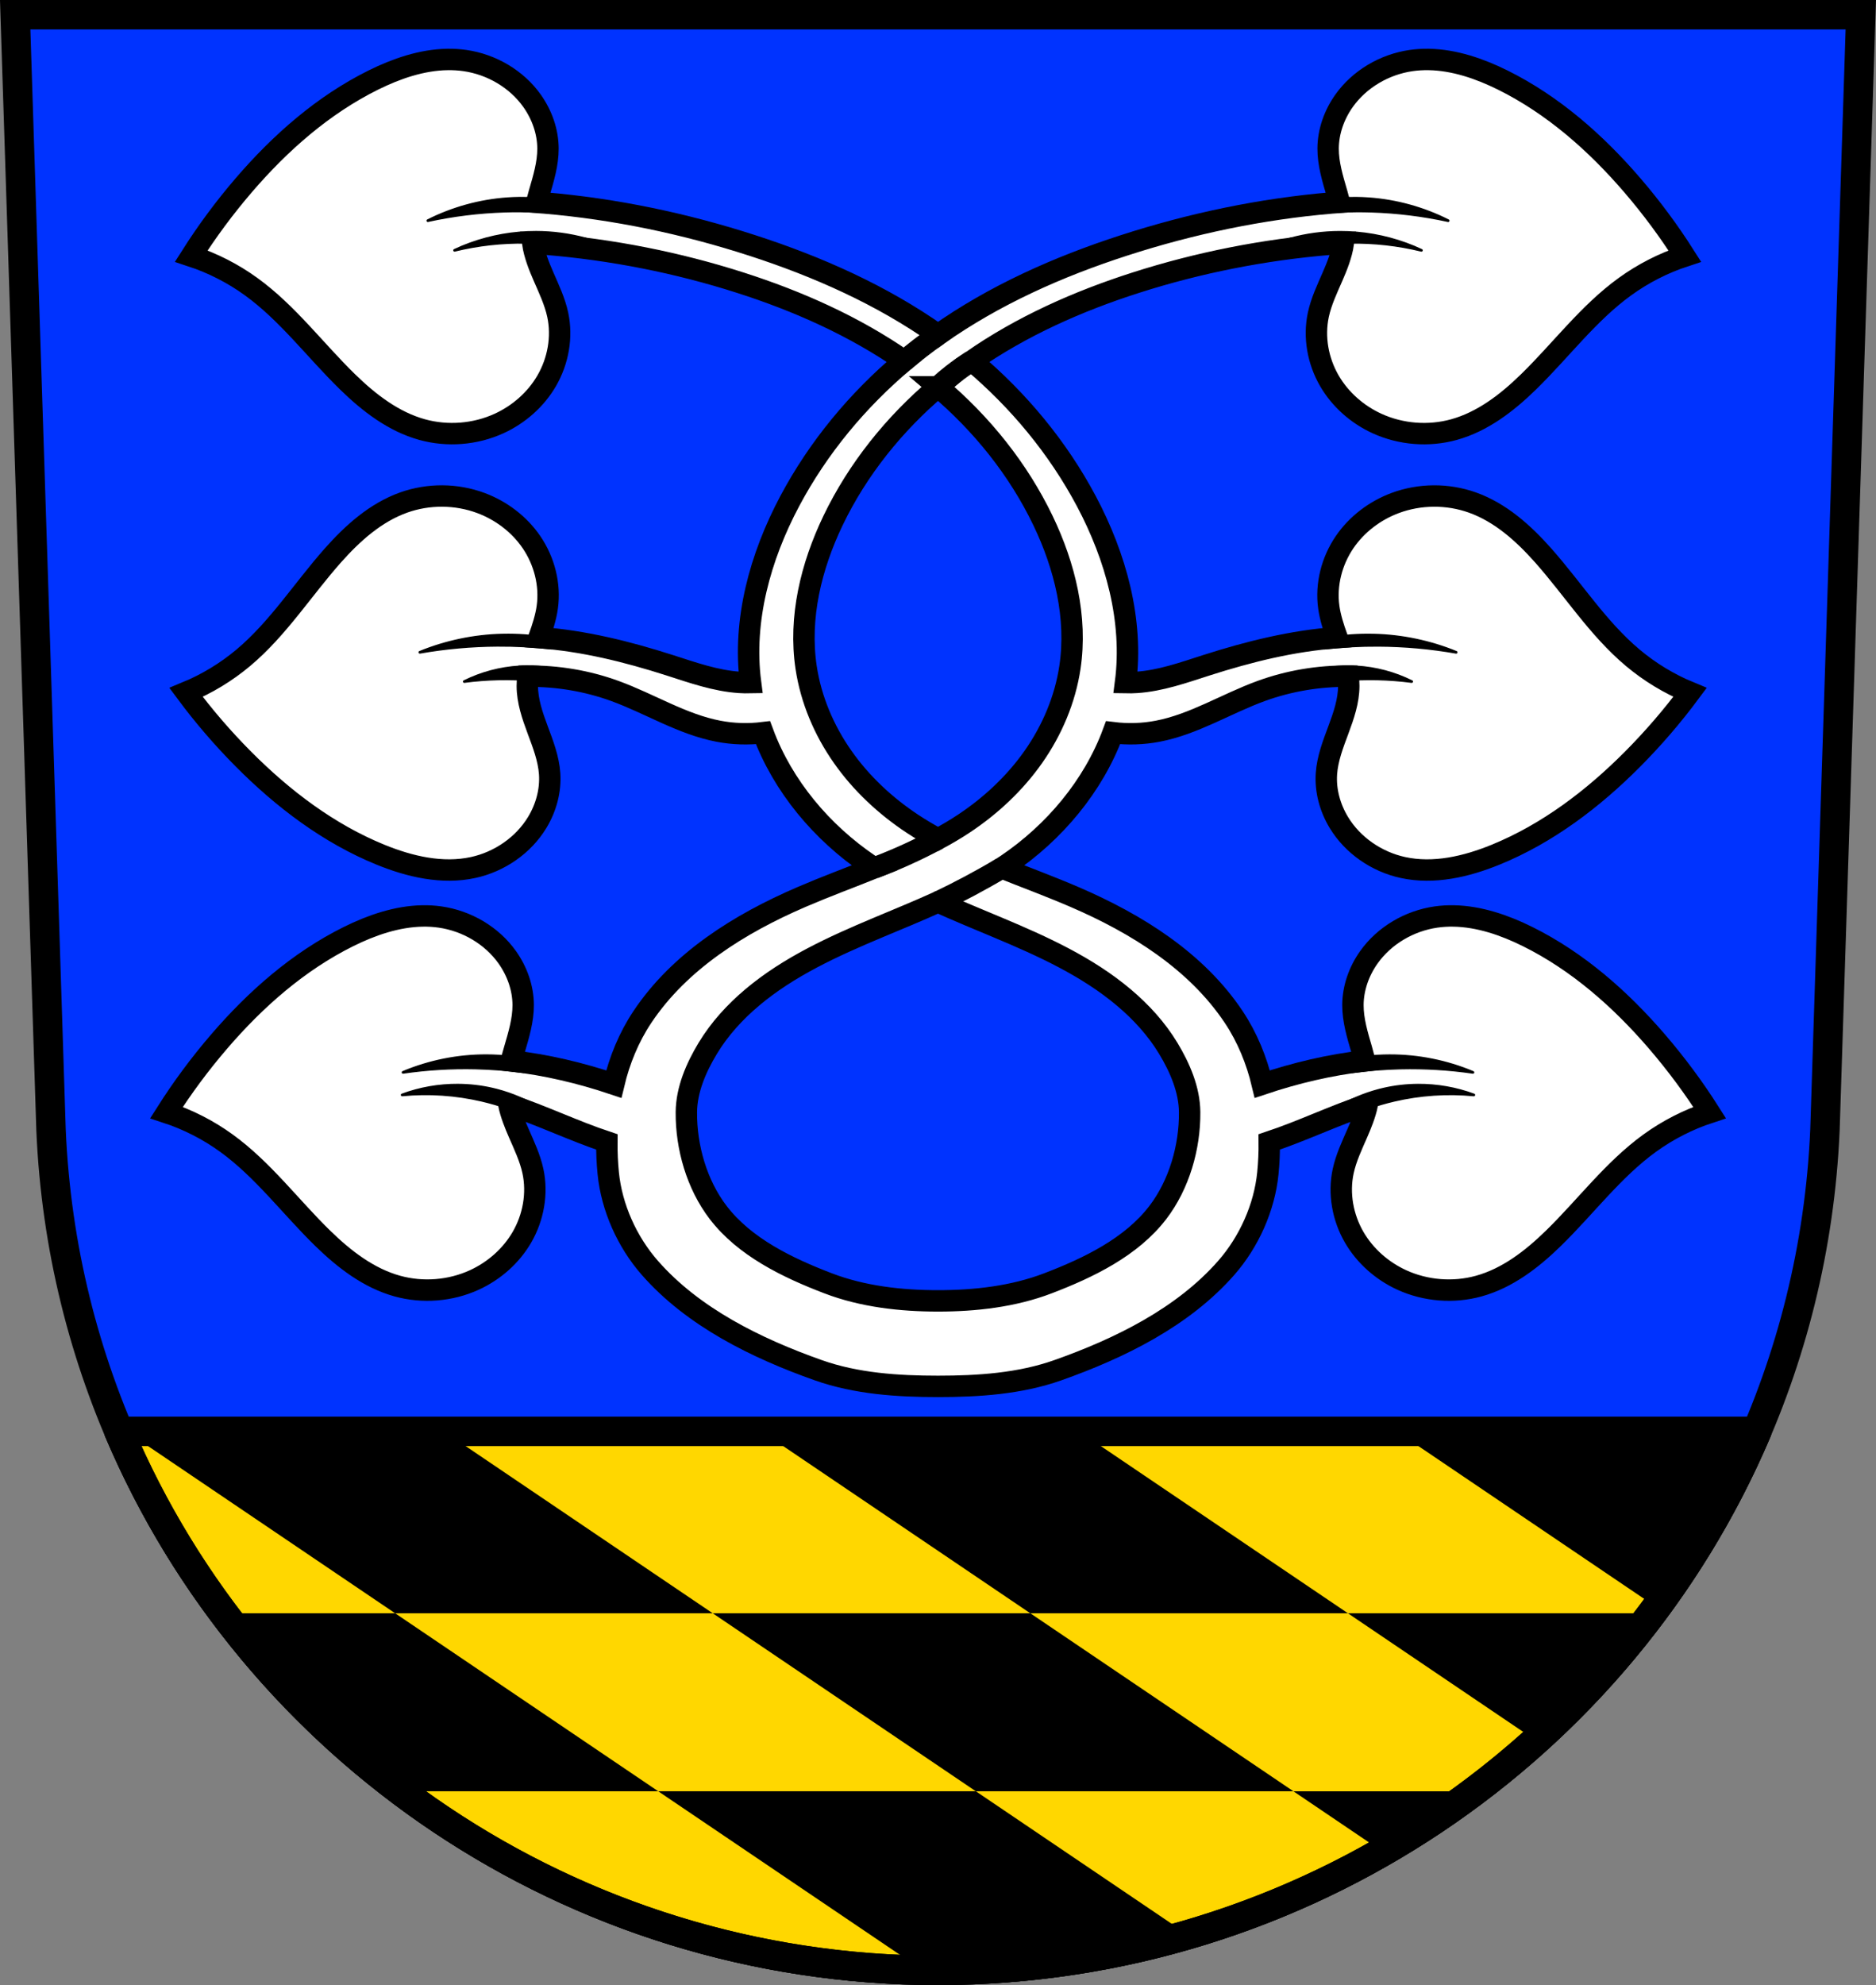
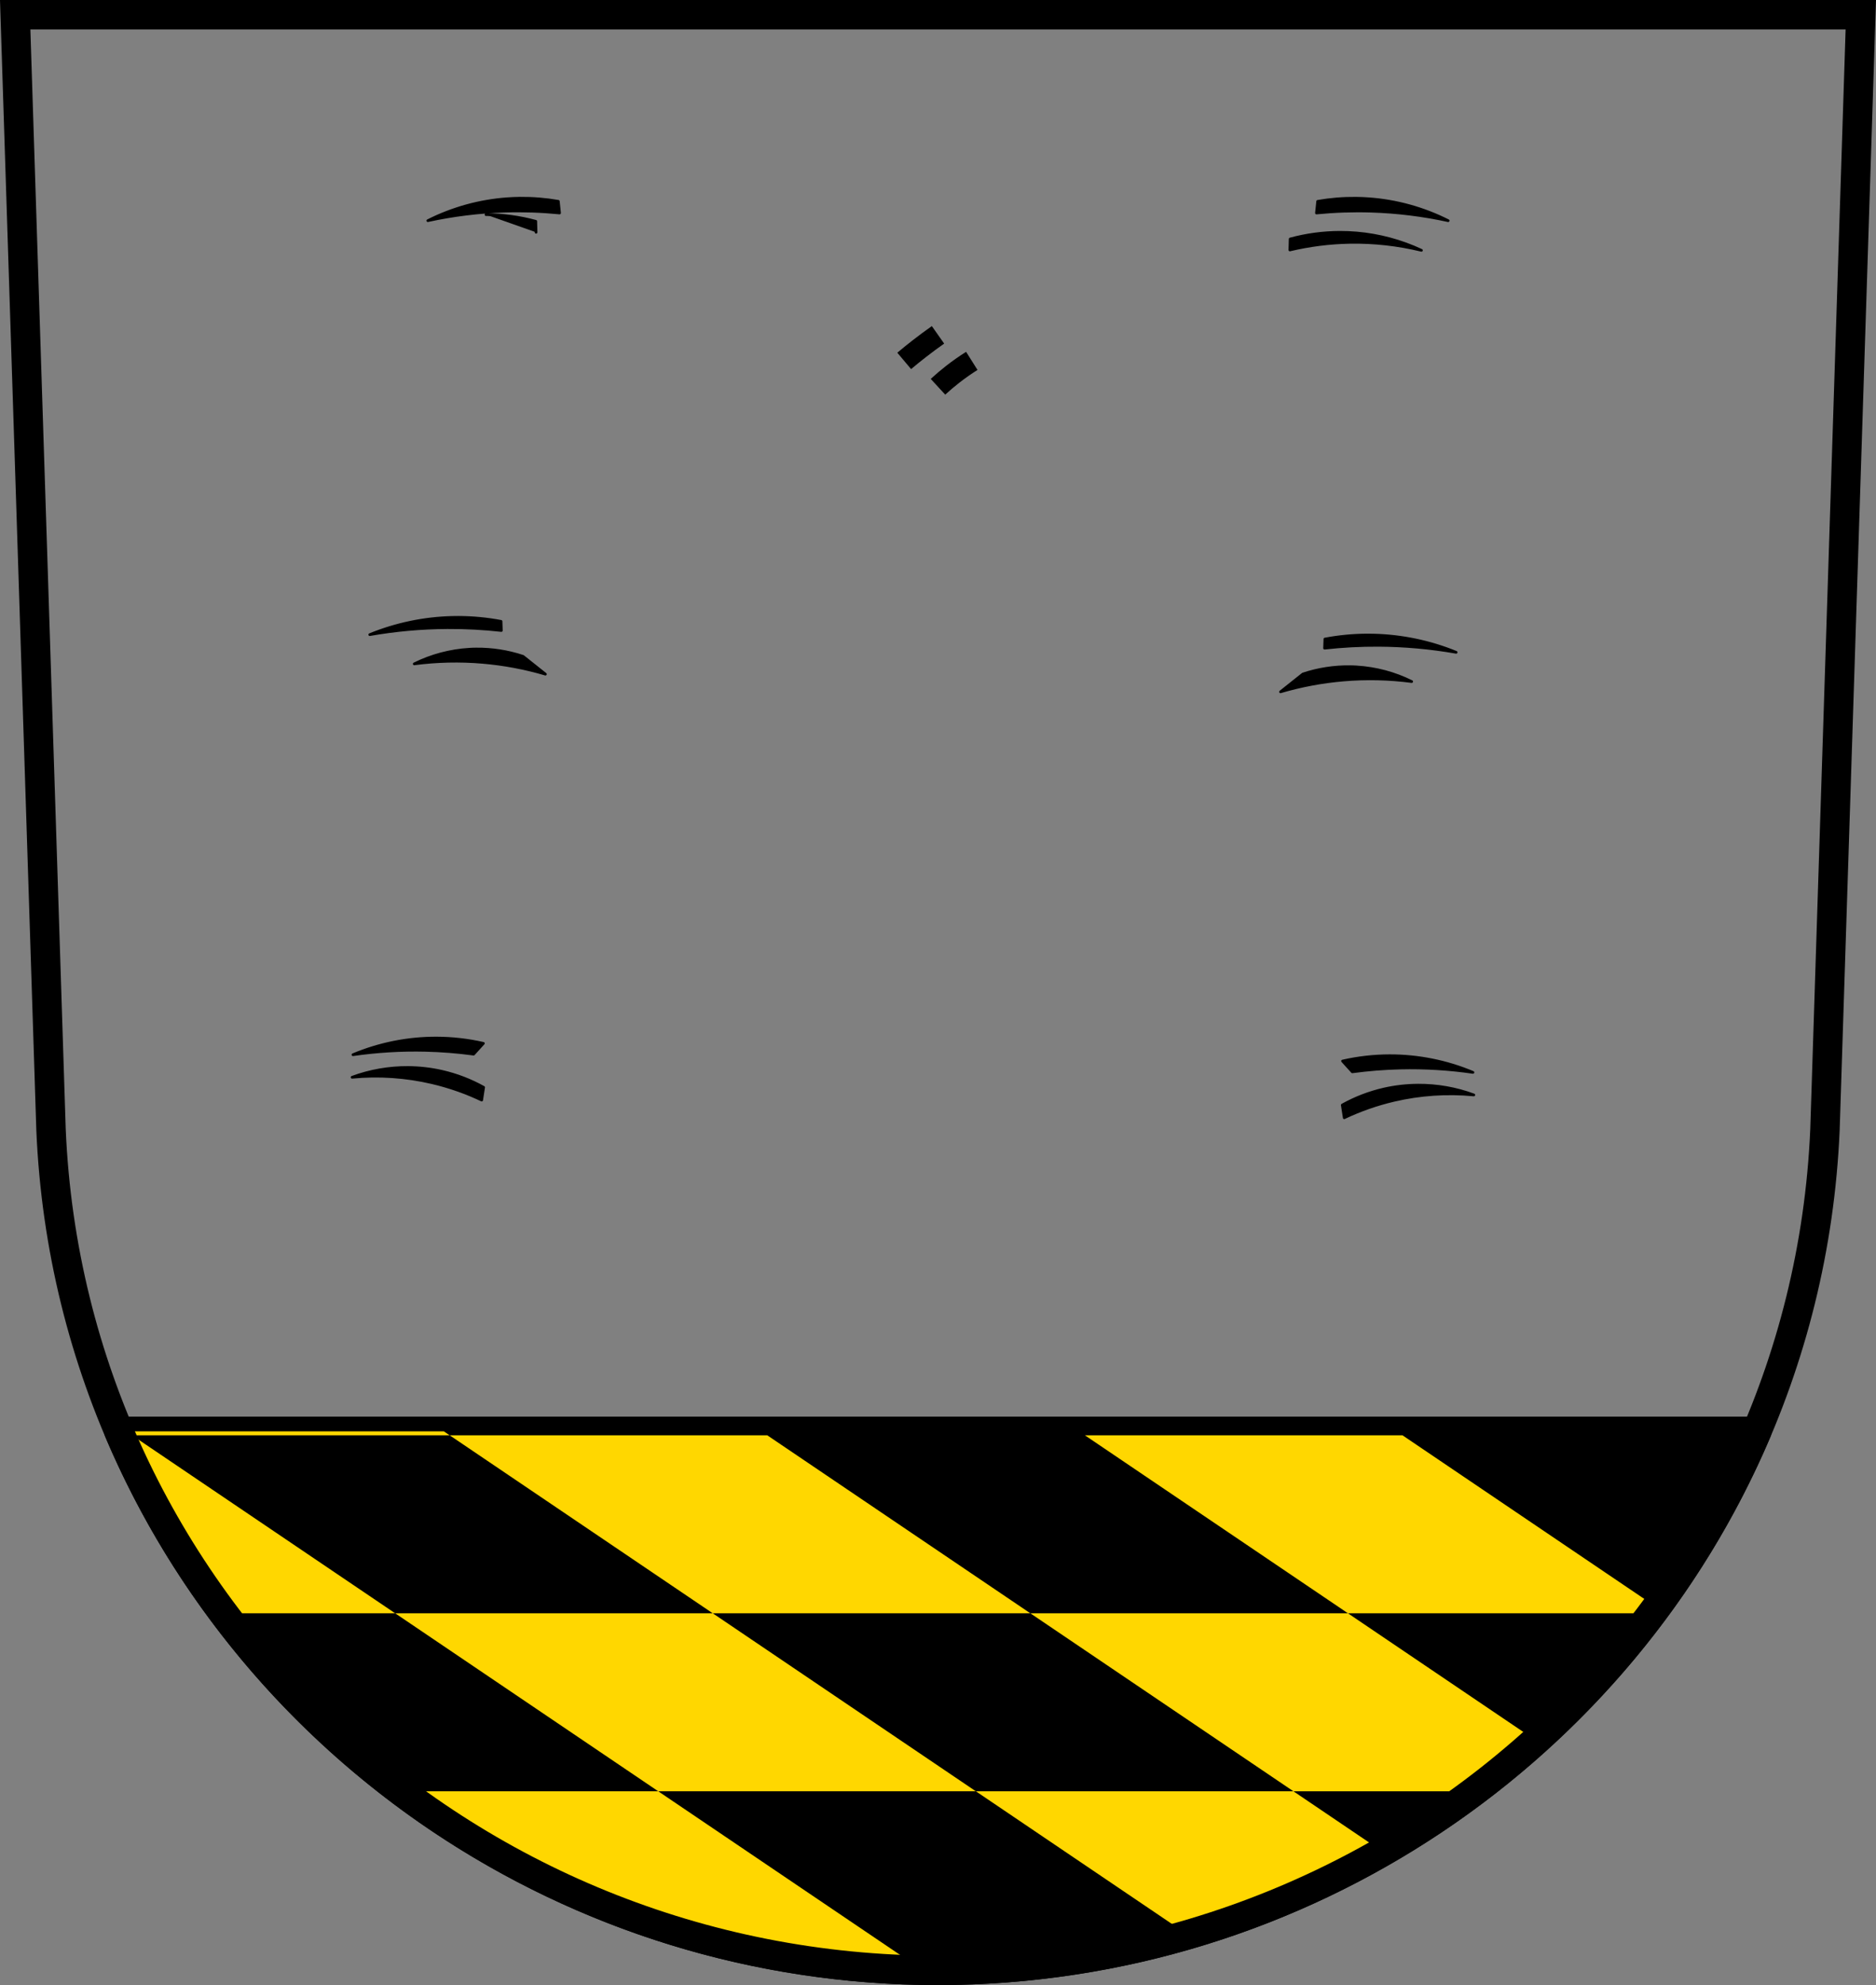
<svg xmlns="http://www.w3.org/2000/svg" width="701.33" height="741.77" viewBox="0 0 701.334 741.769">
  <rect x="0" y="0" width="701.334" height="741.769" fill="#808080" stroke="none" />
  <g transform="translate(-36.02-59.764)">
-     <path d="m41.698 65.26l13.398 416.62c7.415 175.25 153.92 314.05 331.59 314.14 177.51-.215 324.07-139.06 331.59-314.14l13.398-416.62h-344.98z" fill="#03f" fill-rule="evenodd" />
    <g transform="translate(36.02 59.764)">
      <path d="m44.48 534.85c50.3 118.48 168.93 201.34 306.18 201.42 137.1-.166 255.71-83.04 306.09-201.42h-612.27z" stroke="#000" stroke-linejoin="round" stroke-linecap="round" stroke-width="11" />
      <path d="m47.2 534.85l2.18 1.475h118.73l-2.18-1.475h-118.73m120.91 1.475l98.35 66.51h118.73l-98.35-66.51h-118.73m217.08 66.51l98.35 66.51h67.53c.776-.583 1.543-1.178 2.314-1.768.896-.685 1.793-1.368 2.682-2.063.965-.754 1.921-1.517 2.877-2.281.755-.603 1.509-1.207 2.258-1.816 1.026-.834 2.047-1.672 3.063-2.518.66-.549 1.313-1.106 1.969-1.66 1.037-.878 2.076-1.754 3.102-2.645.414-.359.822-.726 1.234-1.088 1.2-1.052 2.397-2.107 3.582-3.176l-70.24-47.5h-118.73m118.73 0h113.62c.161-.215.326-.426.486-.641.411-.551.81-1.111 1.217-1.664l-94.94-64.21h-118.73l98.35 66.51m-20.377 66.51h-118.73l79.21 53.57c12.846-3.742 25.375-8.231 37.535-13.418 1.479-.631 2.952-1.273 4.42-1.924.041-.018.082-.036.123-.055.052-.023.103-.047.154-.07 1.427-.635 2.849-1.277 4.266-1.932.029-.013.057-.026.086-.039.091-.042.181-.085.271-.127 4.336-2.01 8.622-4.109 12.855-6.295.059-.03.119-.059.178-.09.016-.008.031-.015.047-.023 1.211-.626 2.415-1.265 3.617-1.906.413-.22.826-.44 1.238-.662 1.102-.593 2.199-1.192 3.293-1.797.438-.243.875-.488 1.313-.732 1.138-.636 2.275-1.275 3.404-1.924.017-.001.035-.019.053-.029l-33.34-22.547m-217.08-66.51h-118.73l98.35 66.51h118.73l-98.35-66.51m-20.377 66.51h-96.07c.102.077.202.156.305.232 1.594 1.196 3.2 2.377 4.816 3.545 1.616 1.168 3.243 2.322 4.881 3.461 4.914 3.418 9.926 6.706 15.03 9.861 1.452.898 2.914 1.78 4.381 2.656.257.154.512.312.77.465 1.155.686 2.321 1.355 3.484 2.027.587.339 1.17.686 1.76 1.021.976.556 1.961 1.096 2.943 1.643.791.44 1.578.887 2.373 1.32.879.48 1.768.944 2.652 1.416.909.485 1.813.976 2.727 1.453.658.343 1.322.675 1.982 1.014 1.181.606 2.36 1.214 3.549 1.807.484.241.973.474 1.459.713 1.312.646 2.625 1.292 3.947 1.922.646.308 1.299.605 1.947.908 1.214.569 2.428 1.137 3.65 1.691.545.247 1.094.486 1.641.73 1.307.584 2.614 1.167 3.93 1.734.627.271 1.259.532 1.889.799 1.235.524 2.47 1.049 3.713 1.559.741.304 1.487.598 2.23.896 1.142.459 2.283.919 3.432 1.365.716.278 1.436.547 2.154.82 1.228.468 2.456.937 3.691 1.391.651.239 1.306.468 1.959.703 1.249.45 2.498.9 3.754 1.336.757.262 1.518.514 2.277.771 1.179.399 2.358.801 3.543 1.188.786.256 1.577.503 2.365.754 1.193.38 2.387.758 3.586 1.125.696.213 1.394.417 2.092.625 1.286.384 2.573.766 3.865 1.135.705.201 1.414.395 2.121.592 1.277.355 2.555.708 3.838 1.049.761.202 1.524.395 2.287.592 1.225.316 2.451.629 3.682.932.795.195 1.593.383 2.391.572 1.238.294 2.476.587 3.719.867.789.178 1.58.349 2.371.521 1.229.268 2.458.535 3.691.789.801.165 1.605.323 2.408.482 1.26.25 2.522.498 3.787.734.801.149 1.605.29 2.408.434 1.253.224 2.508.446 3.766.656.801.134 1.604.26 2.406.389 1.259.201 2.519.401 3.783.588.839.124 1.68.241 2.521.359 1.259.177 2.518.349 3.781.512.825.106 1.653.205 2.48.305 1.257.152 2.514.301 3.775.439.862.095 1.727.182 2.592.27 1.228.125 2.457.248 3.689.359.893.081 1.788.155 2.684.229 1.245.103 2.491.202 3.74.291.845.06 1.692.116 2.539.17 1.298.083 2.597.161 3.898.229.443.023.888.041 1.332.063h9.949l-98.35-66.51m-98.35-66.51l-98.35-66.51h-4.256c1.378 3.201 2.795 6.38 4.271 9.527.824 1.756 1.665 3.503 2.52 5.242.066.134.133.268.199.402.82 1.663 1.653 3.32 2.5 4.967.048.094.096.189.145.283 2.68 5.198 5.498 10.313 8.445 15.346.14.239.281.476.422.715.86 1.461 1.731 2.913 2.613 4.359.118.193.235.387.354.58.96 1.566 1.934 3.125 2.92 4.674.047.073.092.147.139.221 1.045 1.639 2.103 3.268 3.176 4.887.081.122.163.243.244.365.957 1.439 1.927 2.87 2.906 4.293.222.323.447.643.67.965.827 1.193 1.662 2.379 2.504 3.561.293.411.586.823.881 1.232.903 1.255 1.816 2.502 2.736 3.744.175.236.348.475.523.711.109.147.222.291.332.438h64.11" fill="#ffd700" fill-rule="evenodd" />
    </g>
    <g stroke="#000">
      <g fill="none" stroke-width="11">
        <path d="m41.698 65.26l13.398 416.62c7.415 175.25 153.92 314.05 331.59 314.14 177.51-.215 324.07-139.06 331.59-314.14l13.398-416.62h-344.98z" fill-rule="evenodd" />
-         <path d="m80.5 594.62c50.3 118.48 168.93 201.34 306.18 201.42 137.1-.166 255.71-83.04 306.09-201.42h-612.27z" stroke-linejoin="round" stroke-linecap="round" />
      </g>
      <g fill-rule="evenodd">
        <g stroke-width="8">
-           <path d="m167.18 22.22c-9.542.171-19.01 3.426-27.639 7.705-18.74 9.293-34.768 23.409-48.4 39.27-7.171 8.341-13.739 17.201-19.637 26.486 7.988 2.621 15.565 6.487 22.375 11.416 13.71 9.923 23.957 23.806 36.08 35.619 7.977 7.776 17.12 14.842 27.855 17.809 9.464 2.615 19.84 1.803 28.768-2.283 7.369-3.373 13.748-8.97 17.811-15.982 4.273-7.376 5.9-16.324 4.109-24.658-1.066-4.961-3.272-9.591-5.301-14.242-1.754-4.02-3.4-8.167-4.055-12.486 1.703.115 3.406.243 5.107.385 24.582 2.045 48.942 6.827 72.44 14.346 21.655 6.93 42.7 16.279 61.35 29.24-17.392 14.616-32.15 32.38-42.813 52.43-11.03 20.743-17.651 44.567-14.641 67.797-1.395.028-2.79.004-4.182-.09-8.938-.602-17.498-3.659-26.03-6.393-15.898-5.093-32.24-9.152-48.877-10.35 1.314-3.714 2.554-7.455 3.098-11.348 1.179-8.443-1.095-17.25-5.895-24.295-4.563-6.698-11.331-11.815-18.926-14.643-4.601-1.713-9.504-2.584-14.412-2.613-4.908-.029-9.823.783-14.447 2.432-10.493 3.741-19.09 11.453-26.484 19.789-11.227 12.664-20.433 27.26-33.385 38.15-6.433 5.412-13.709 9.82-21.484 13.02 6.558 8.831 13.753 17.188 21.512 24.984 14.755 14.827 31.769 27.74 51.14 35.643 10.976 4.479 23.11 7.319 34.689 4.793 9.806-2.139 18.76-8.269 23.951-16.859 3.288-5.44 5.063-11.854 4.623-18.2-.392-5.657-2.485-11.04-4.463-16.35-1.978-5.314-3.886-10.792-3.885-16.463 0-1.213.091-2.419.248-3.617 11.03-.1 22.08 1.743 32.451 5.512 13.07 4.751 25.15 12.474 38.814 15.07 5.459 1.037 11.08 1.205 16.594.535 7.416 19.976 21.987 37.3 39.752 49.31.615.416 1.238.817 1.859 1.221-9.105 3.63-18.331 7.04-27.313 10.91-23.08 9.951-45.4 23.854-59.36 44.75-5.103 7.638-8.589 16.207-10.715 25.13-12.441-4.171-25.279-7.221-38.31-8.691.366-1.422.769-2.836 1.178-4.238 1.585-5.444 3.28-10.96 3.26-16.631-.023-6.357-2.262-12.624-5.938-17.811-5.803-8.189-15.179-13.649-25.12-15.07-2.2-.314-4.405-.44-6.607-.4-9.542.171-19.01 3.428-27.641 7.707-18.74 9.293-34.768 23.409-48.4 39.27-7.171 8.341-13.739 17.199-19.637 26.484 7.988 2.621 15.567 6.487 22.377 11.416 13.71 9.923 23.955 23.806 36.07 35.619 7.978 7.776 17.12 14.842 27.855 17.809 9.464 2.615 19.842 1.803 28.77-2.283 7.369-3.373 13.746-8.97 17.809-15.982 4.273-7.376 5.9-16.324 4.109-24.658-1.066-4.961-3.27-9.589-5.299-14.24-1.508-3.458-2.937-7.01-3.725-10.682 12.374 4.092 24.26 9.86 36.658 13.984-.041 3.941.135 7.863.52 11.719 1.277 12.792 7.05 25.636 15.525 35.3 16.199 18.485 39.845 30.09 63.02 38.29 14.19 5.02 29.699 6.03 44.75 6.03 15.05 0 30.561-1.01 44.752-6.03 23.17-8.194 46.819-19.8 63.02-38.29 8.473-9.669 14.249-22.512 15.525-35.3.385-3.855.56-7.777.52-11.719 12.395-4.125 24.286-9.893 36.66-13.984-.788 3.673-2.216 7.223-3.725 10.682-2.029 4.651-4.233 9.279-5.299 14.24-1.791 8.334-.164 17.282 4.109 24.658 4.063 7.01 10.44 12.609 17.809 15.982 8.927 4.087 19.306 4.898 28.77 2.283 10.738-2.967 19.878-10.03 27.855-17.809 12.12-11.813 22.364-25.696 36.07-35.619 6.81-4.929 14.389-8.795 22.377-11.416-5.897-9.285-12.466-18.14-19.637-26.484-13.636-15.862-29.664-29.979-48.4-39.27-8.629-4.279-18.1-7.536-27.641-7.707-2.202-.04-4.407.086-6.607.4-9.936 1.419-19.312 6.879-25.12 15.07-3.675 5.186-5.914 11.454-5.938 17.811-.021 5.67 1.674 11.187 3.26 16.631.408 1.403.811 2.816 1.178 4.238-13.04 1.47-25.875 4.522-38.32 8.693-2.126-8.92-5.611-17.491-10.715-25.13-13.962-20.896-36.29-34.799-59.37-44.75-8.981-3.872-18.206-7.281-27.311-10.91.621-.404 1.245-.805 1.859-1.221 17.765-12.01 32.34-29.331 39.752-49.31 5.517.67 11.136.502 16.596-.535 13.664-2.597 25.742-10.32 38.814-15.07 10.37-3.769 21.42-5.611 32.451-5.512.157 1.198.248 2.404.248 3.617 0 5.67-1.907 11.149-3.885 16.463-1.978 5.314-4.071 10.693-4.463 16.35-.44 6.341 1.335 12.755 4.623 18.2 5.191 8.59 14.14 14.721 23.951 16.859 11.582 2.526 23.714-.314 34.689-4.793 19.367-7.903 36.38-20.816 51.14-35.643 7.759-7.797 14.954-16.15 21.512-24.984-7.776-3.196-15.05-7.604-21.484-13.02-12.951-10.895-22.16-25.488-33.385-38.15-7.39-8.336-15.991-16.05-26.484-19.789-4.624-1.648-9.539-2.461-14.447-2.432-4.908.029-9.811.901-14.412 2.613-7.595 2.827-14.363 7.945-18.926 14.643-4.799 7.05-7.07 15.852-5.895 24.295.544 3.892 1.784 7.634 3.098 11.348-16.64 1.197-32.979 5.257-48.877 10.35-8.531 2.733-17.09 5.791-26.03 6.393-1.392.094-2.789.117-4.184.09 3.01-23.23-3.61-47.05-14.641-67.797-10.66-20.05-25.42-37.81-42.813-52.43 18.647-12.965 39.69-22.314 61.35-29.24 23.494-7.518 47.855-12.3 72.44-14.346 1.701-.142 3.404-.269 5.107-.385-.654 4.32-2.299 8.465-4.053 12.486-2.029 4.651-4.235 9.281-5.301 14.242-1.791 8.334-.164 17.282 4.109 24.658 4.063 7.01 10.442 12.609 17.811 15.982 8.927 4.087 19.304 4.898 28.768 2.283 10.738-2.967 19.878-10.03 27.855-17.809 12.12-11.813 22.366-25.696 36.08-35.619 6.81-4.929 14.387-8.795 22.375-11.416-5.897-9.285-12.466-18.15-19.637-26.486-13.636-15.862-29.664-29.979-48.4-39.27-8.629-4.279-18.1-7.534-27.639-7.705-2.202-.04-4.409.086-6.609.4-9.936 1.419-19.312 6.879-25.12 15.07-3.675 5.186-5.912 11.452-5.936 17.809-.021 5.67 1.674 11.189 3.26 16.633.336 1.152.658 2.315.969 3.48-1.01.076-2.01.149-3.02.234-26.344 2.242-52.39 7.708-77.54 15.85-24.55 7.945-48.42 18.539-69.5 33.416-21.08-14.878-44.95-25.47-69.5-33.416-25.15-8.141-51.2-13.608-77.54-15.85-1.01-.086-2.02-.146-3.02-.223.312-1.17.638-2.336.975-3.492 1.585-5.444 3.28-10.962 3.26-16.633-.023-6.357-2.26-12.622-5.936-17.809-5.803-8.189-15.179-13.649-25.12-15.07-2.2-.314-4.407-.44-6.609-.4zm183.49 122.31c16.335 13.801 30.02 30.784 39.27 50.04 8.159 16.993 12.843 36.16 10.05 54.799-1.8 12-6.669 23.469-13.637 33.404-6.968 9.935-16 18.354-26.12 25.05-3.102 2.051-6.3 3.923-9.559 5.682-3.258-1.758-6.455-3.631-9.557-5.682-10.122-6.693-19.16-15.11-26.12-25.05-6.968-9.935-11.837-21.404-13.637-33.404-2.796-18.642 1.886-37.806 10.04-54.799 9.248-19.261 22.937-36.24 39.27-50.04zm0 192.5c7.444 3.373 15.03 6.474 22.561 9.635 16.534 6.942 33.13 14.464 46.85 26.01 6.484 5.453 12.281 11.788 16.662 19.04 4.381 7.251 7.931 15.489 7.998 23.885.105 13.09-3.921 27.04-11.873 37.445-9.898 12.947-25.876 20.66-41.1 26.484-12.958 4.958-27.23 6.566-41.1 6.566-13.873 0-28.14-1.609-41.1-6.566-15.221-5.824-31.2-13.537-41.1-26.484-7.953-10.403-11.978-24.352-11.873-37.445.067-8.396 3.617-16.634 7.998-23.885 4.381-7.251 10.176-13.586 16.66-19.04 13.724-11.542 30.32-19.06 46.852-26.01 7.528-3.161 15.12-6.262 22.559-9.635z" transform="translate(36.02 59.764)" fill="#fff" />
          <g fill="none">
            <path d="m374.05 194.62c1.83-1.541 3.689-3.046 5.578-4.515 2.312-1.797 4.667-3.539 7.06-5.224" />
            <path d="m386.68 204.29c1.783-1.643 3.634-3.211 5.546-4.7 2.281-1.775 4.649-3.437 7.094-4.978" />
-             <path d="m386.68 396.79c3.992-1.895 7.94-3.882 11.841-5.958 4.051-2.156 8.05-4.409 11.993-6.757" />
-             <path d="m362.85 384.08c3.894-1.459 7.741-3.043 11.533-4.748 4.169-1.875 8.272-3.896 12.299-6.06" />
          </g>
        </g>
        <g transform="translate(.057)" stroke-linejoin="round" stroke-linecap="round">
-           <path transform="translate(36.02 59.764)" d="m194.33 74.06c-1.601.017-3.202.084-4.799.199-10.294.744-20.434 3.546-29.648 8.195 9.453-2.06 19.1-3.251 28.766-3.553 6.831-.213 13.677.017 20.479.688l-.451-4.363c-4.732-.828-9.542-1.217-14.346-1.166zm6.02 12.734c-2.092-.005-4.187.083-6.271.262-8.362.718-16.594 2.922-24.2 6.479 8.749-2.135 17.775-3.139 26.779-2.977 7.545.136 15.07 1.089 22.414 2.836l-.115-4.098c-6.06-1.646-12.334-2.487-18.611-2.502m-10.344 150.48c-.765-.002-1.53.009-2.295.027-10.547.256-21.04 2.451-30.811 6.441 9.569-1.678 19.28-2.552 28.994-2.607 6.746-.039 13.494.316 20.2 1.063l-.117-3.412c-5.262-.994-10.616-1.5-15.971-1.512zm6.627 11.834c-.851.001-1.7.041-2.549.092-7.126.427-14.163 2.299-20.559 5.471 8.456-1.108 17.03-1.303 25.529-.58 7.96.677 15.852 2.159 23.516 4.416l-8.365-6.654c-5.649-1.885-11.617-2.814-17.572-2.744zm-14.816 145.37c-10.678-.031-21.357 2.103-31.2 6.236 8.949-1.297 18.01-1.844 27.05-1.635 6.04.14 12.07.616 18.06 1.428l3.654-4.03c-5.755-1.313-11.657-1.987-17.561-2zm-10.6 10.998c-7.12-.043-14.25 1.189-20.926 3.668 9.969-.955 20.09-.275 29.844 2.01 6.411 1.499 12.661 3.688 18.607 6.514l.732-4.762c-4.867-2.71-10.12-4.725-15.551-5.965-4.166-.951-8.435-1.435-12.707-1.461z" />
+           <path transform="translate(36.02 59.764)" d="m194.33 74.06c-1.601.017-3.202.084-4.799.199-10.294.744-20.434 3.546-29.648 8.195 9.453-2.06 19.1-3.251 28.766-3.553 6.831-.213 13.677.017 20.479.688l-.451-4.363c-4.732-.828-9.542-1.217-14.346-1.166zm6.02 12.734l-.115-4.098c-6.06-1.646-12.334-2.487-18.611-2.502m-10.344 150.48c-.765-.002-1.53.009-2.295.027-10.547.256-21.04 2.451-30.811 6.441 9.569-1.678 19.28-2.552 28.994-2.607 6.746-.039 13.494.316 20.2 1.063l-.117-3.412c-5.262-.994-10.616-1.5-15.971-1.512zm6.627 11.834c-.851.001-1.7.041-2.549.092-7.126.427-14.163 2.299-20.559 5.471 8.456-1.108 17.03-1.303 25.529-.58 7.96.677 15.852 2.159 23.516 4.416l-8.365-6.654c-5.649-1.885-11.617-2.814-17.572-2.744zm-14.816 145.37c-10.678-.031-21.357 2.103-31.2 6.236 8.949-1.297 18.01-1.844 27.05-1.635 6.04.14 12.07.616 18.06 1.428l3.654-4.03c-5.755-1.313-11.657-1.987-17.561-2zm-10.6 10.998c-7.12-.043-14.25 1.189-20.926 3.668 9.969-.955 20.09-.275 29.844 2.01 6.411 1.499 12.661 3.688 18.607 6.514l.732-4.762c-4.867-2.71-10.12-4.725-15.551-5.965-4.166-.951-8.435-1.435-12.707-1.461z" />
          <path d="m542.91 133.83c1.601.017 3.202.084 4.799.199 10.294.744 20.434 3.546 29.648 8.195-9.453-2.06-19.1-3.251-28.766-3.553-6.831-.213-13.677.017-20.479.688l.451-4.363c4.732-.828 9.542-1.217 14.346-1.166zm-6.02 12.734c2.092-.005 4.187.083 6.271.262 8.362.718 16.594 2.922 24.2 6.479-8.749-2.135-17.775-3.139-26.779-2.977-7.545.136-15.07 1.089-22.414 2.836l.115-4.098c6.06-1.646 12.334-2.487 18.611-2.502zm10.344 150.48c.765-.002 1.53.009 2.295.027 10.547.256 21.04 2.451 30.811 6.441-9.569-1.678-19.28-2.552-28.994-2.607-6.746-.039-13.494.316-20.2 1.063l.117-3.412c5.262-.994 10.616-1.5 15.971-1.512zm-6.627 11.834c.851.001 1.7.041 2.549.092 7.126.427 14.163 2.299 20.559 5.471-8.456-1.108-17.03-1.303-25.529-.58-7.96.677-15.852 2.159-23.516 4.416l8.365-6.654c5.649-1.885 11.617-2.814 17.572-2.744zm14.816 145.37c10.678-.031 21.357 2.103 31.2 6.236-8.949-1.297-18.01-1.844-27.05-1.635-6.04.14-12.07.616-18.06 1.428l-3.654-4.03c5.755-1.313 11.657-1.987 17.561-2zm10.6 10.998c7.12-.043 14.25 1.189 20.926 3.668-9.969-.955-20.09-.275-29.844 2.01-6.411 1.499-12.661 3.688-18.607 6.514l-.732-4.762c4.867-2.71 10.12-4.725 15.551-5.965 4.166-.951 8.435-1.435 12.707-1.461z" />
        </g>
      </g>
    </g>
  </g>
</svg>